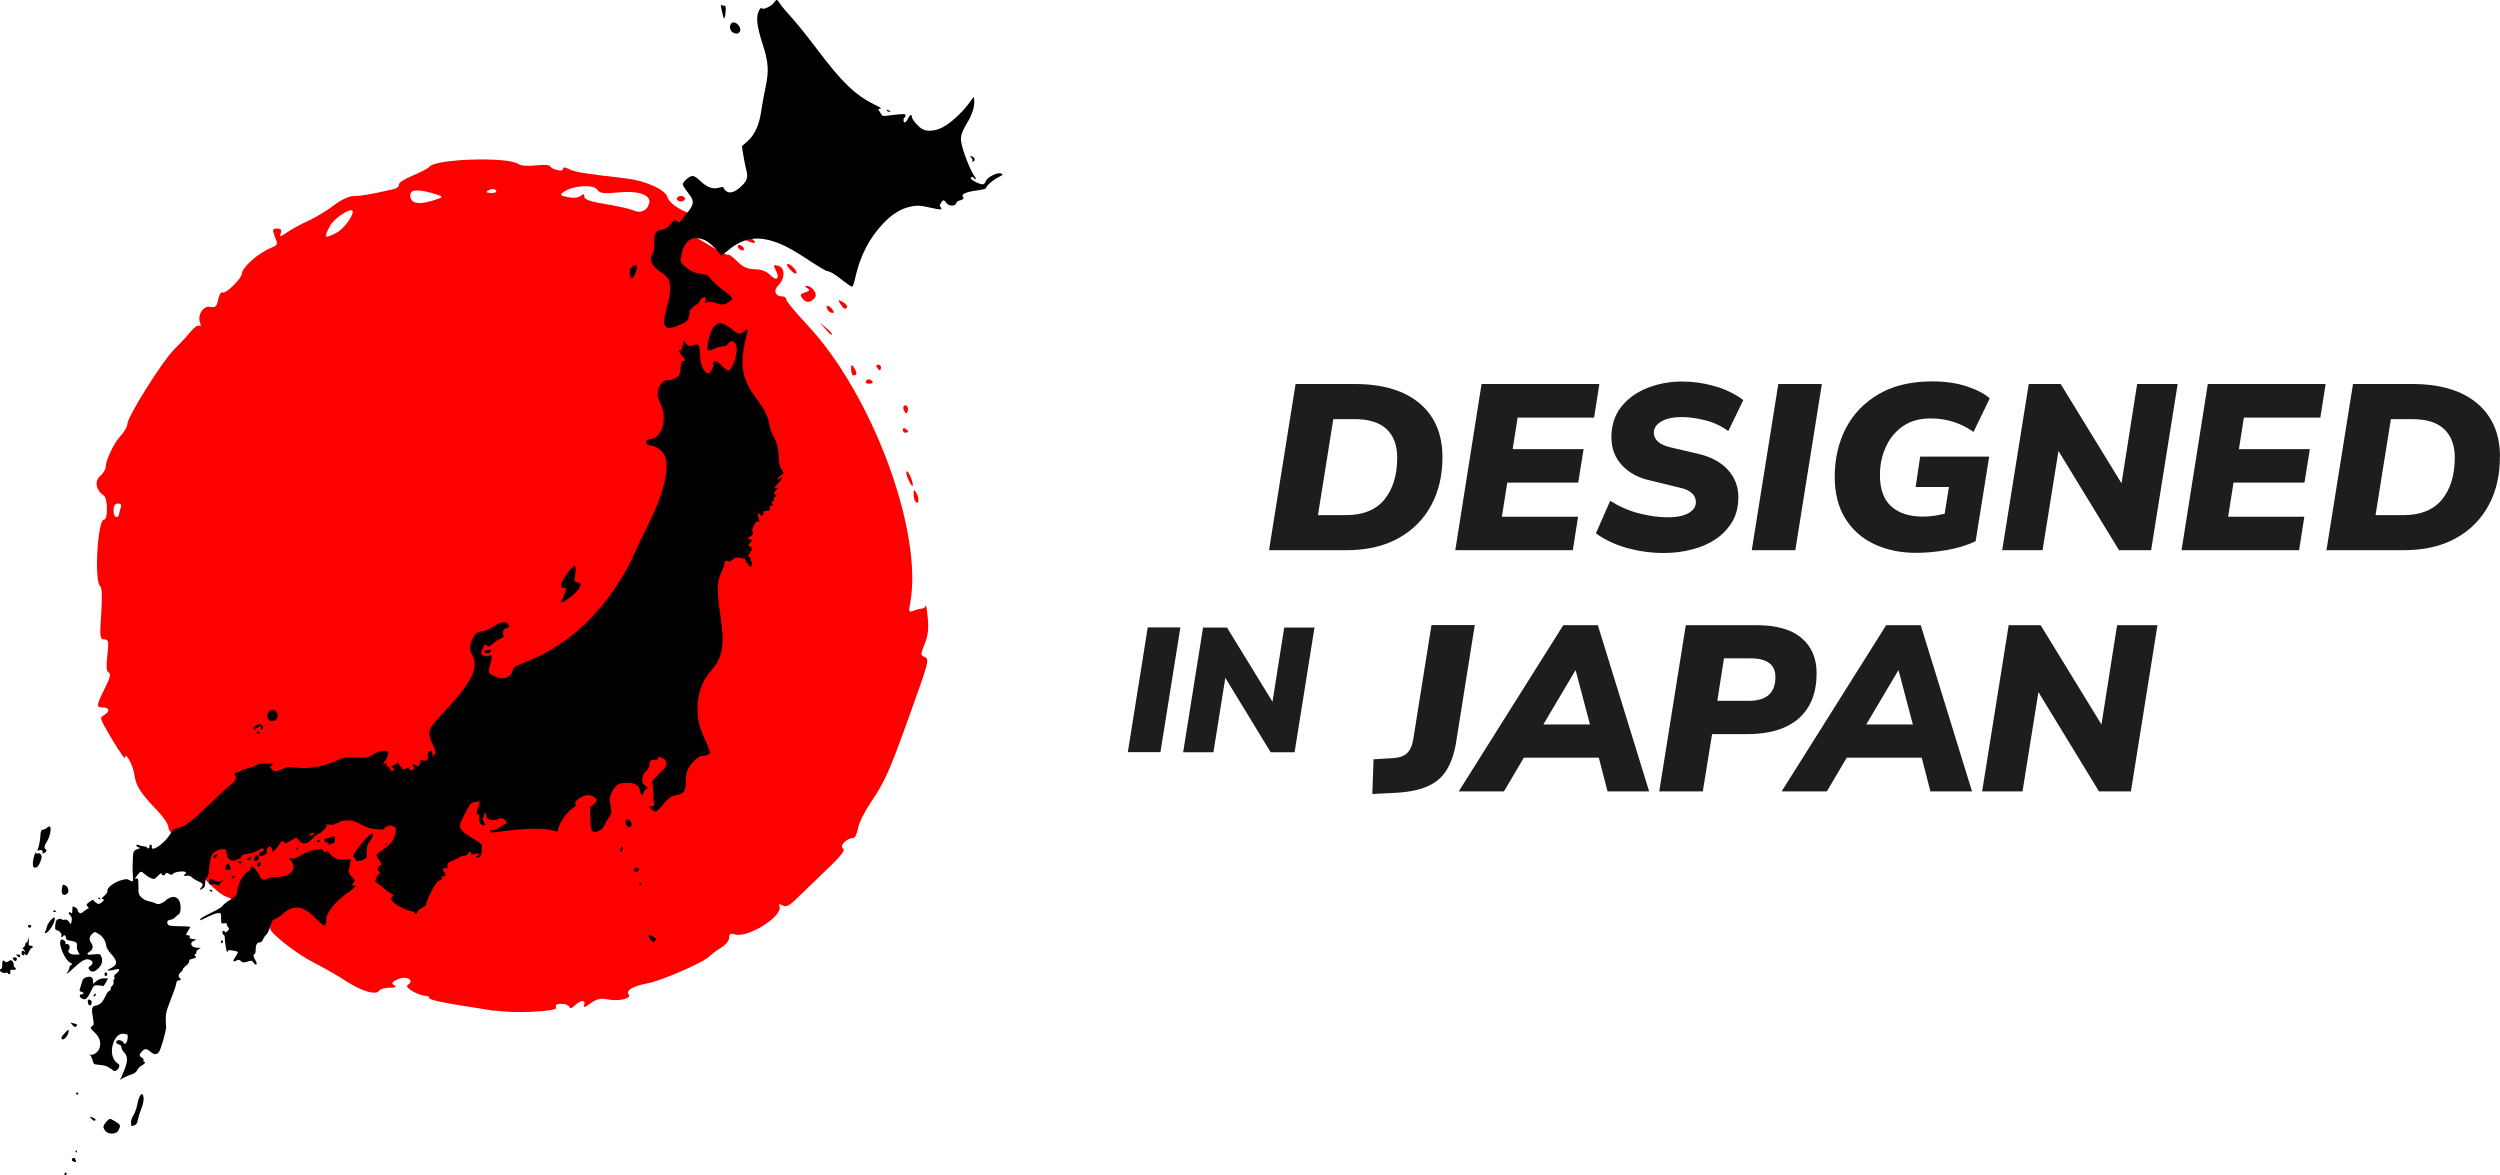
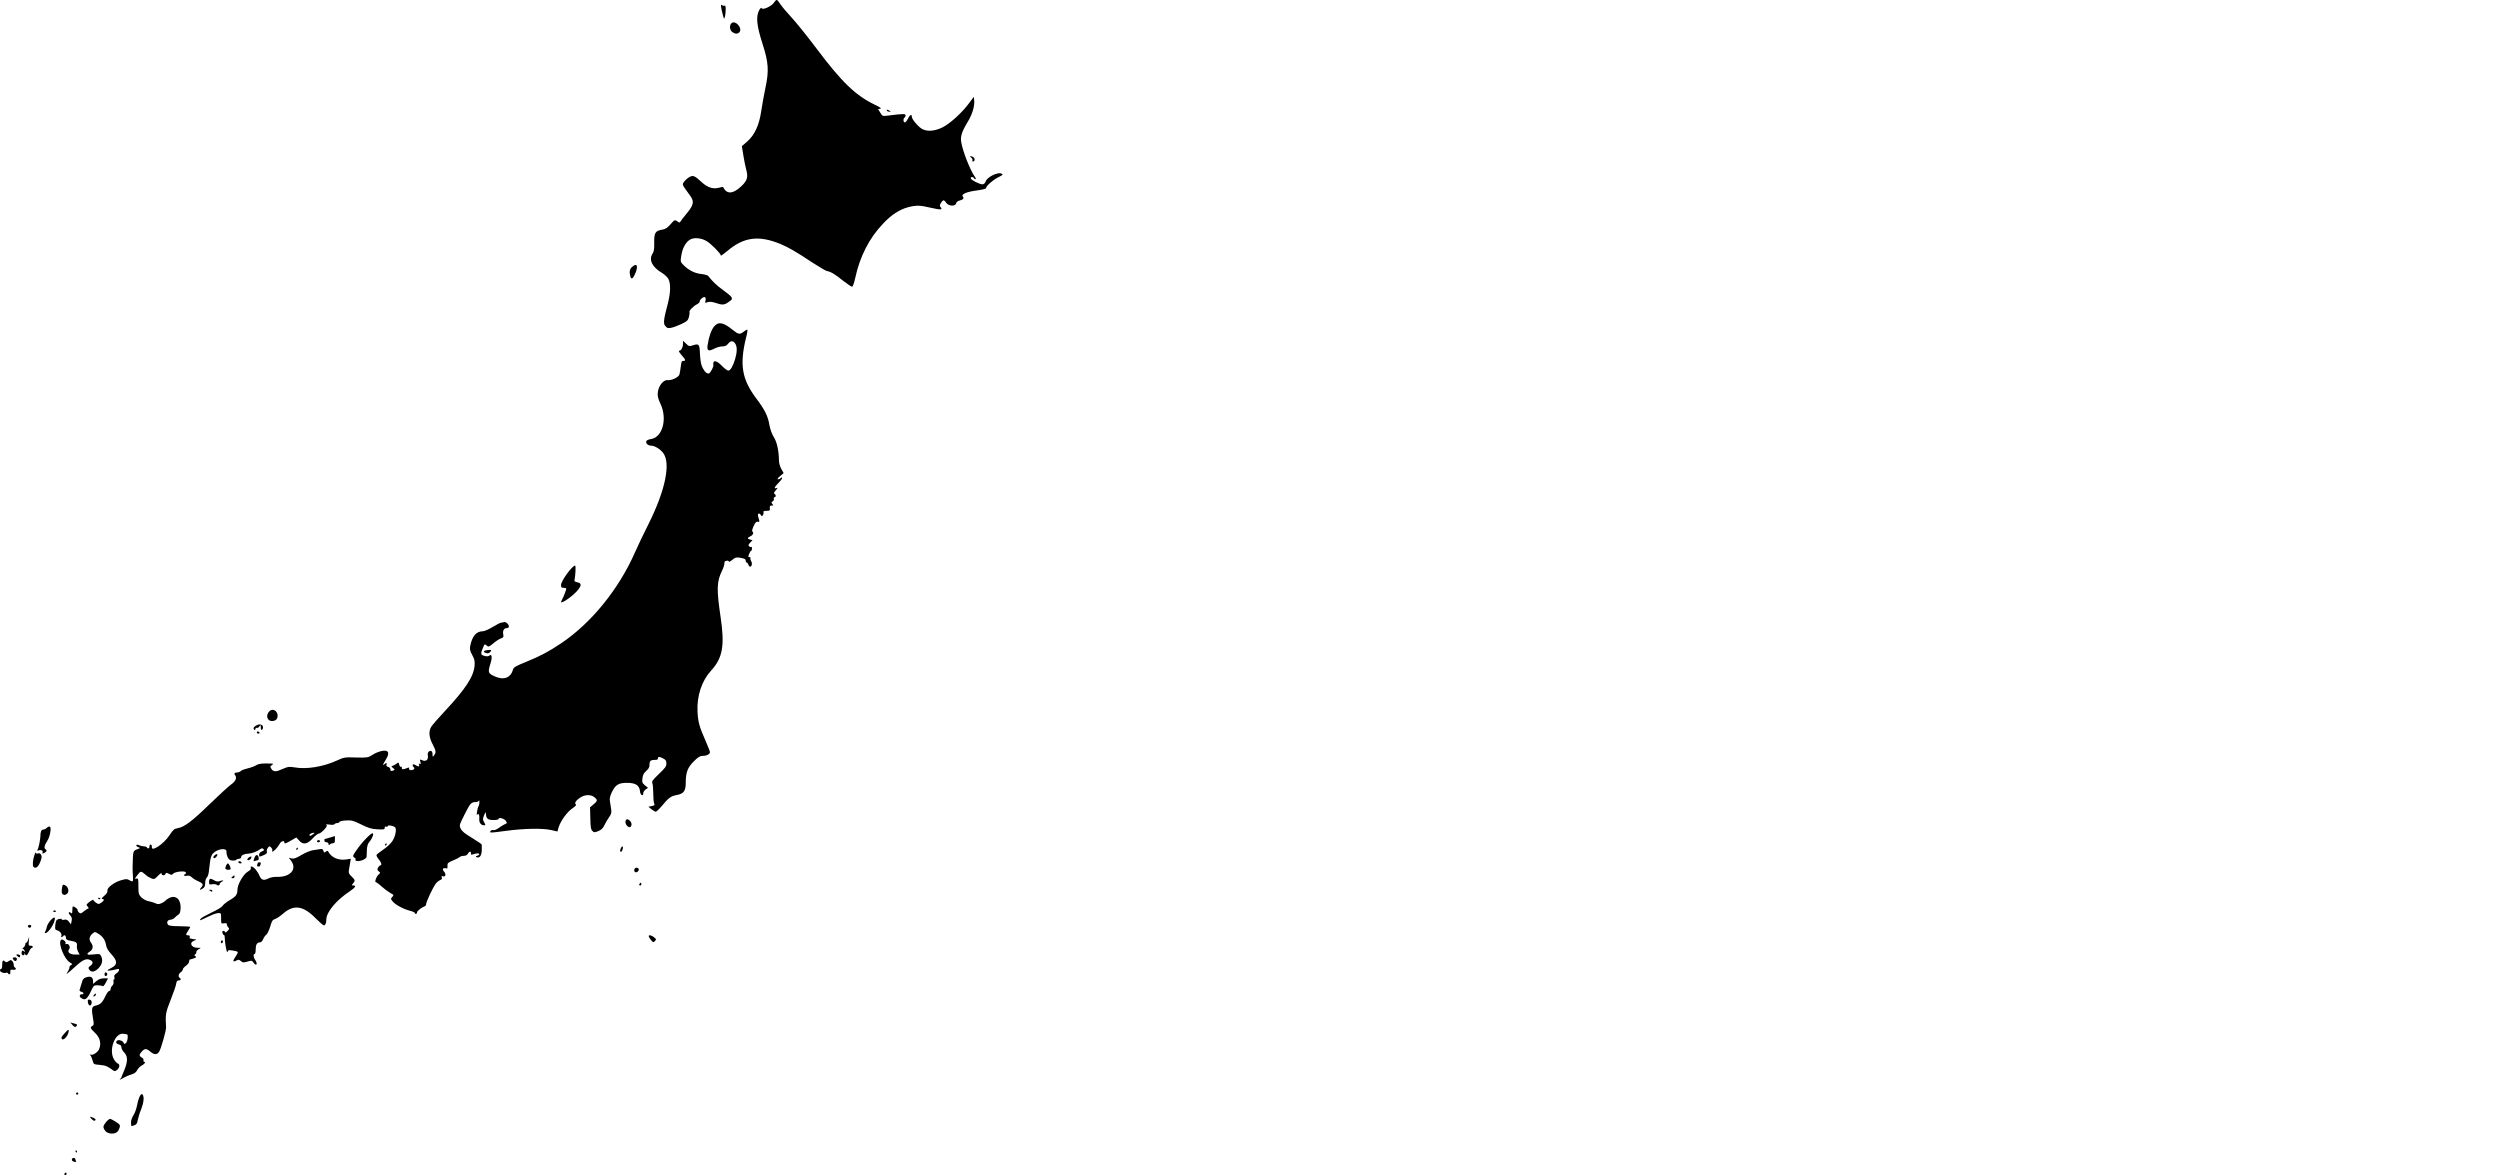
<svg xmlns="http://www.w3.org/2000/svg" id="Vrstva_1" data-name="Vrstva 1" viewBox="0 0 180.79 85">
  <defs>
    <style>
      .cls-1 {
        fill: #000;
      }

      .cls-1, .cls-2, .cls-3, .cls-4 {
        stroke-width: 0px;
      }

      .cls-2 {
        fill: none;
      }

      .cls-3 {
        fill: red;
      }

      .cls-4 {
        fill: #1d1d1b;
      }

      .cls-5 {
        clip-path: url(#clippath);
      }
    </style>
    <clipPath id="clippath">
      <rect class="cls-2" width="180.79" height="85" />
    </clipPath>
  </defs>
  <g class="cls-5">
-     <path class="cls-3" d="M35.77,73.1c-.16-.03-1.29-.21-2.51-.4-1.22-.19-2.21-.41-2.21-.51s-.09-.17-.2-.17c-.58,0-1.65-.62-1.37-.79.55-.34-.09-.7-.72-.41-.43.2-.48.28-.25.43.2.13.11.18-.34.18-.35,0-.69.1-.76.22-.21.34-1.27.03-2.37-.69-.55-.37-1.57-.95-2.26-1.3-1.34-.67-3.4-2.29-3.23-2.54.05-.08-.26-.25-.68-.38-.86-.26-1.97-1.1-1.97-1.5,0-.14-.22-.31-.49-.38-.64-.16-2.27-1.87-2.27-2.39,0-.23-.42-.8-.98-1.33-.54-.51-.98-1.09-.98-1.3s-.33-.72-.74-1.15c-1.33-1.4-1.6-1.82-1.73-2.71-.11-.73-.68-1.69-.68-1.16,0,.16-.91-1.27-1.55-2.44-.23-.43-.23-.52.05-.67.44-.25.4-.55-.08-.55-.51,0-.5-.11.13-1.38.37-.74.46-1.08.29-1.14-.17-.06-.2-.4-.11-1.24.12-1.03.09-1.16-.22-1.16s-.34-.16-.22-1.86c.08-1.11.05-1.9-.06-1.97-.46-.28-.21-4.83.26-4.83.3,0,.28-1.54-.01-1.74-.56-.37-.7-1.04-.28-1.4.22-.19.41-.49.41-.65,0-.51.59-1.74,1.09-2.28.26-.28.48-.66.48-.84,0-.53,2.52-4.54,3.4-5.42.46-.45,1-1.04,1.22-1.31.21-.27.47-.44.58-.38.11.07.13-.02.06-.21-.22-.56.23-1.26.74-1.16.37.07.47-.02.57-.54.07-.34.21-.57.32-.5.21.13,1.38-1.01,1.39-1.35.01-.45,1.14-1.47,2.11-1.88.51-.22.51-.21.25-.88-.17-.44-.14-.51.19-.51.28,0,.35.09.26.34-.11.29-.05.28.45-.06.32-.22,1.01-.6,1.54-.84.54-.25,1.37-.75,1.85-1.12.56-.43,1.1-.67,1.49-.68.54,0,1.13-.11,2.83-.49.24-.06.42-.21.39-.33-.03-.13.43-.43,1.01-.66.58-.24,1.11-.52,1.18-.62.39-.59,5.77-.76,6.48-.19.14.11.68.14,1.22.08.53-.06.99-.04,1.03.04.1.26.95.46.95.22,0-.15.12-.15.43.01.4.21,1.08.32,4.1.67,1.46.17,2.89.82,3.03,1.38.19.75,2.67,1.77,2.67,1.09,0-.41.51-.21,1.13.43.34.35,1.02.82,1.51,1.03,1.06.47,1.44,1.01.4.57-.9-.38-1.55-.37-1.4.01.07.17,0,.29-.15.29-.32,0-.75-.48-.58-.65.44-.44-1.32-1.19-2.32-.99-.75.15-.71.32.17.77.4.21,1.21.67,1.79,1.03.58.36,1.1.61,1.15.56.05-.05.35.17.66.48.41.41.76.57,1.27.57.46,0,.85.15,1.13.43.48.48.71.23.37-.4-.17-.33-.15-.37.19-.28.51.13.52.91.02,1.41-.39.39-.23.81.31.81.14,0,.26.1.26.22s.66.92,1.47,1.78c4.74,5.03,8.45,15.04,7.49,20.18-.12.62-.09.68.23.55.19-.08.47-.15.61-.16.14,0,.26-.1.28-.22.02-.12.09.27.15.87.08.78.02,1.31-.22,1.9-.3.73-.3.83-.03.94.39.15.36.27-1.07,4.24-1.45,4.04-1.78,4.78-2.8,6.29-.45.66-.87,1.51-.93,1.89-.06.37-.21.68-.34.68-.46,0-1.02.57-.74.75.19.12-.12.53-1.17,1.53-.78.75-1.75,1.68-2.15,2.07-.54.54-.79.67-1.04.53-.23-.13-.3-.11-.23.07.25.71-2.31,2.32-3.24,2.02-.3-.1-.4-.04-.4.24,0,.2-.24.51-.54.69-.3.18-.72.49-.93.69-.47.45-3.46,1.74-4.43,1.92-1.05.19-1.6.52-1.37.8.25.3-.73.53-1.59.35-.44-.09-.76,0-1.17.3-.4.3-.54.33-.46.12.15-.39-.27-.38-.67.03-.21.21-.35.24-.4.1-.04-.12-.3-.22-.57-.22-.36,0-.46.08-.38.29.11.28-3.28.42-4.4.19M8.61,37.21c0-.1.06-.32.12-.49.08-.21.01-.31-.2-.31s-.32.17-.32.49c0,.27.09.49.2.49s.19-.08.19-.18M24.36,16.82c.53-.27,1.32-1.4,1.12-1.59-.2-.19-1.36.6-1.62,1.11-.47.89-.4.95.5.48M46.86,14.9c.43-.7-.48-1.14-2.07-.99-1.16.11-1.4.08-1.61-.21-.28-.39-1.79-.28-2.42.18-.3.22-.26.26.31.38.38.08.76.04.92-.09.2-.17.27-.16.27.06,0,.2.46.36,1.53.53.84.14,1.7.33,1.92.42.54.24.9.15,1.16-.26M31.73,14.36c.33-.12.27-.18-.39-.37-1.17-.33-1.67-.29-1.67.14,0,.65.7.73,2.07.23M35.87,13.78c-.06-.1-.25-.14-.4-.08-.41.16-.36.26.12.26.22,0,.35-.09.29-.19M66.21,36.29c-.08-.08-.14-.33-.14-.55,0-.38.02-.38.21-.06.22.38.16.85-.07.61M65.7,34.71c-.13-.28-.19-.56-.14-.62.05-.05.19.14.31.44.27.71.13.85-.17.17M65.28,31.08c0-.11.09-.15.19-.09.11.07.2.16.2.21s-.09.09-.2.09-.19-.09-.19-.21M65.4,29.74c-.09-.14-.1-.3-.04-.37.18-.18.37.08.28.37-.07.2-.12.2-.24,0M62.63,27.55c.07-.11.21-.15.31-.09.27.17.22.29-.13.29-.17,0-.25-.09-.18-.2M61.55,26.71c0-.36.04-.39.19-.15.25.38.25.59,0,.59-.11,0-.19-.2-.19-.44M63.41,26.57c-.07-.11-.03-.2.09-.2s.21.09.21.2-.04.2-.09.2-.14-.09-.21-.2M59.66,23.76l-.38-.44.44.37c.42.35.53.51.38.51-.03,0-.24-.2-.44-.44M59.86,22.42c-.21-.34.03-.42.3-.09.16.19.17.3.04.3-.12,0-.27-.09-.34-.21M60.8,22.03c-.23-.38-.22-.39.15-.19.22.12.36.3.29.4q-.15.25-.44-.22M58.02,21.56c-.19-.22-.15-.3.2-.41.34-.11.37-.18.16-.31-.15-.09-.19-.17-.09-.17.46-.01.89.62.61.9-.35.35-.59.35-.88,0M57.12,19.48c-.19-.21-.27-.39-.15-.39.25,0,.74.56.61.69-.06.05-.26-.08-.45-.3M53.38,17.91c-.07-.11-.03-.2.07-.2s.25.09.32.2c.06.11.03.2-.08.2s-.25-.09-.32-.2M48.95,14.37c0-.11.13-.2.29-.2s.3.09.3.2-.14.2-.3.2-.29-.09-.29-.2" />
    <path class="cls-1" d="M4.66,84.92c0-.06.03-.12.08-.12s.08.03.08.07-.03.09-.08.12c-.04.03-.08,0-.08-.07M5.29,83.99c-.13-.05-.12-.25.02-.25.06,0,.12.01.12.03s.02.09.05.15c.05.12,0,.14-.18.07M5.46,83.27s0-.08.03-.08.08.04.08.08-.01.08-.03.08c-.02,0-.06-.03-.08-.08M7.65,81.82c-.09-.09-.17-.23-.17-.33,0-.16.35-.58.49-.58.03,0,.21.09.4.21.29.18.33.24.29.4-.03.1-.1.25-.17.32-.17.19-.63.18-.85-.02M9.47,81.18c0-.15.08-.38.18-.53.1-.15.22-.48.27-.75.11-.57.29-.9.4-.74.12.19.07.6-.12,1.08-.11.26-.21.61-.24.77-.03.22-.1.31-.23.36-.26.1-.25.1-.25-.19M6.61,80.91c-.16-.18-.12-.19.15-.07.11.05.17.12.15.15-.06.1-.15.08-.3-.09M5.5,79.08s.03-.08.08-.08.08.03.08.08-.03.08-.08.08-.08-.03-.08-.08M8.73,78.04c.02-.08.14-.37.25-.63.27-.64.27-1.03,0-1.3-.11-.11-.2-.28-.2-.37,0-.11-.06-.18-.19-.21-.21-.05-.26-.23-.07-.3.14-.05.39.06.43.2.03.08.06.08.16,0,.12-.1.18-.62.07-.63-.03,0-.14-.02-.24-.04-.62-.11-1.11,1.18-.69,1.86.08.14.21.27.27.29.16.06.14.28-.04.45-.11.1-.19.12-.26.07-.45-.33-.57-.38-.99-.42-.45-.04-.46-.04-.53-.31-.04-.15-.11-.32-.16-.38-.07-.08-.07-.1,0-.06.15.09.53-.15.63-.4.17-.4.06-.83-.3-1.17-.35-.33-.37-.4-.19-.5.11-.06.12-.13.05-.52-.13-.74-.1-.89.19-.95.33-.07.49-.22.7-.68.1-.21.22-.38.28-.38s.1-.06.1-.14.06-.19.12-.24c.07-.06.11-.17.09-.28-.02-.1,0-.18.04-.18s.05-.07.02-.15c-.03-.11,0-.18.15-.28.22-.15.27-.37.06-.31-.28.08-.71.14-.71.1,0-.03.14-.11.31-.2.43-.22.42-.49-.03-.98-.23-.25-.35-.45-.38-.66-.06-.36-.25-.64-.58-.83-.24-.14-.24-.14-.43.03-.21.2-.24.42-.07.64.17.22.14.48-.08.62-.32.21-.23.28.26.22.4-.05.46-.04.53.1.16.3.1.62-.18.9-.29.29-.53.32-.68.08-.07-.11-.05-.16.09-.25.22-.16.22-.32-.01-.43-.29-.13-.53-.02-1.11.51-.57.52-.7.61-.51.33.07-.09.12-.23.12-.3s.06-.15.13-.18c.11-.04.09-.07-.11-.19-.38-.23-.83-1.32-.65-1.59.06-.08.09-.08.23,0,.09.06.15.15.12.21-.03.07,0,.09.07.06.16-.06.31.23.19.37-.16.2.03.38.41.39h.35s-.12-.22-.12-.22c-.06-.13-.1-.31-.08-.41.04-.23-.05-.3-.46-.37-.25-.04-.33-.09-.33-.2,0-.17-.12-.26-.19-.15-.03.04-.08.08-.12.08s-.06-.03-.03-.07c.08-.12-.09-.36-.29-.41-.16-.04-.17-.08-.14-.4.04-.31.07-.37.25-.42.13-.03.21-.03.21.02,0,.04.08.06.19.03.14-.03.22,0,.33.14l.15.19.05-.24c.04-.18.01-.28-.1-.4-.17-.18-.12-.32.05-.18.08.07.1.03.1-.19,0-.15.02-.28.04-.28.12,0,.34.17.34.26,0,.06.05.14.11.19.09.08.16.06.35-.1.13-.11.27-.2.32-.2s.02-.06-.05-.14c-.12-.14-.11-.15.14-.35.15-.11.27-.17.27-.13s.09.13.19.2c.18.12.2.12.38,0,.21-.14.25-.27.07-.27-.07,0-.02-.09.15-.23.17-.15.25-.28.23-.37-.05-.2.46-.6.97-.75.38-.11.44-.11.63,0,.25.14.27.12.24-.33-.03-.43-.03-.76,0-1.33.02-.45.05-.5.4-.62.15-.05.15-.06-.02-.12-.1-.04-.15-.1-.13-.14.03-.05.09-.05.19,0,.08.04.23.08.33.08s.21.03.24.08c.08.13.19.08.19-.08,0-.09.04-.15.1-.12.05.02.08.09.07.16-.07.41.85-.19,1.27-.83.27-.41.35-.48.6-.52.47-.08,1.02-.48,2.3-1.73.67-.65,1.37-1.29,1.55-1.42.34-.24.45-.49.3-.68-.1-.12-.03-.2.17-.2.08,0,.19-.05.25-.11.06-.06.29-.14.51-.19s.49-.15.59-.22c.14-.09.35-.13.71-.13.28,0,.52.01.52.03,0,.02-.05.07-.12.11-.1.08-.1.1,0,.26.15.22.33.22.83-.01.36-.16.44-.17.82-.11.86.16,2.07-.03,3.08-.49.52-.24.58-.25,1.4-.22.81.02.87,0,1.14-.17.34-.23.82-.37,1.03-.31.2.06.19.28-.04.65-.2.32-.25.47-.1.32.13-.13.22-.11.16.03-.03.08,0,.13.12.16.09.02.16.1.16.18,0,.1.04.13.15.1.19-.05.19-.09.02-.22-.13-.09-.12-.1.02-.15.08-.03.21-.1.28-.16.11-.09.13-.08.17.09.03.11.08.18.12.15.04-.03.07.01.07.08,0,.13.09.13.41,0,.09-.04.13-.03.11.04-.03.12.17.17.32.08.09-.06.09-.09,0-.19-.14-.16-.03-.25.15-.13.21.13.31.12.25-.03-.03-.09-.02-.11.05-.06.08.05.09.02.05-.14-.05-.19-.04-.2.14-.12.26.12.45-.04.4-.33-.03-.13,0-.24.07-.3.15-.12.27-.03.27.21,0,.2,0,.2.11.06.16-.21.14-.33-.11-.81-.26-.49-.3-.93-.09-1.26.08-.13.5-.61.93-1.07,1.55-1.66,2.13-2.54,2.2-3.35.02-.31,0-.46-.17-.76-.16-.29-.19-.44-.15-.64.14-.72.44-1.08.92-1.08.11,0,.43-.14.71-.31.28-.17.55-.31.6-.31s.14-.02.21-.04c.13-.05.36.15.36.32,0,.06-.06.11-.14.11-.21,0-.32.18-.27.44.04.2.02.24-.17.31-.12.04-.37.2-.55.36-.32.26-.34.27-.48.15-.13-.12-.15-.11-.25.13-.2.47-.19.55.09.62.17.05.29.04.36-.02.18-.15.22.13.08.57-.2.65-.18.71.3.93.65.3,1.16.11,1.32-.47.05-.18.17-.26.94-.57,1.02-.41,1.67-.76,2.55-1.35,2.19-1.47,4.18-3.93,5.35-6.6.19-.43.63-1.36.98-2.05,1.2-2.4,1.61-4.37,1.05-5.11-.21-.28-.62-.53-.86-.53s-.42-.17-.36-.33c.02-.06.18-.13.34-.15.83-.13,1.19-1.45.69-2.53-.19-.41-.23-.58-.2-.85.05-.47.41-.92.71-.88.29.03.78-.2.85-.4.03-.09.07-.35.1-.58.04-.34.07-.42.18-.41.18.01.17-.09-.02-.3q-.39-.44-.27-.44c.14,0,.27-.24.27-.51v-.21l.22.21c.21.2.24.21.5.12.44-.14.48-.09.51.66.03.49.08.76.2.99.16.31.35.45.48.37.08-.05.3-.46.29-.55-.07-.43.19-.42.62.02.18.19.39.34.46.34.15,0,.33-.31.49-.83.15-.52.16-.92,0-1.13-.15-.22-.32-.22-.51.02-.11.14-.22.19-.42.19-.15,0-.4.07-.57.16-.43.22-.55.16-.49-.25.09-.61.27-1.11.47-1.35.31-.37.66-.31,1.34.24.43.35.51.36.82.12.1-.08.21-.14.24-.14s0,.27-.09.59c-.48,1.98-.3,3.01.76,4.42.6.8.82,1.24.93,1.89.06.32.18.66.32.88.23.36.36.99.37,1.67,0,.2.07.45.17.63l.17.3-.26.22c-.17.14-.22.23-.15.23.07,0,.16-.04.21-.09.07-.07.09-.07.09,0,0,.05-.12.21-.27.36-.29.29-.35.44-.13.36.1-.04.08,0-.06.17-.13.15-.16.22-.1.25.12.04.13.25,0,.25-.05,0-.06.05-.04.11.02.06-.01.14-.08.18-.11.06-.11.09-.03.19.09.1.08.12-.05.12-.12,0-.15.05-.13.19.02.17,0,.19-.24.19-.17,0-.25.03-.22.1.02.05,0,.15-.04.21-.07.1-.09.1-.16-.02-.1-.17-.24-.09-.19.1.02.08.06.21.08.29.03.11,0,.14-.1.11-.1-.03-.18.05-.3.31-.09.19-.13.37-.1.39.13.08.06.26-.13.35-.24.11-.24.18-.02.24l.17.04-.17.18c-.14.15-.15.2-.07.27.06.05.13.06.15.04.03-.03.05.02.05.11s-.03.17-.06.17-.1.1-.15.23c-.07.19-.07.23.03.23.06,0,.09.03.07.07-.02.04,0,.14.05.22.1.15.05.4-.08.4-.04,0-.1-.07-.12-.15-.03-.08-.08-.15-.12-.15s-.07-.05-.07-.11c0-.14-.07-.18-.43-.24-.26-.04-.34-.02-.55.16-.13.11-.24.17-.24.12s-.08-.08-.17-.06c-.12.02-.17.07-.15.18,0,.08-.07.33-.17.53-.39.79-.41,1.34-.11,3.36.31,2.07.15,2.97-.7,3.89-.66.72-1.02,1.81-.97,2.94.04.77.13,1.1.6,2.16.16.37.3.72.3.78,0,.15-.24.27-.53.27-.19,0-.33.09-.64.4-.45.45-.58.8-.58,1.56,0,.57-.15.78-.64.87-.43.08-.59.19-1.07.77-.2.24-.41.44-.46.44-.05,0-.19-.08-.31-.18l-.22-.18.24-.05c.2-.04.23-.07.18-.18-.04-.07-.07-.41-.07-.75,0-.34-.03-.67-.07-.74-.05-.11.05-.24.48-.65.45-.43.54-.55.54-.76,0-.19-.05-.27-.23-.36-.28-.15-.38-.15-.38,0,0,.07-.08.11-.22.1-.31,0-.39.07-.39.35,0,.18-.06.29-.23.44-.17.15-.25.28-.28.53-.04.3-.02.35.18.52l.22.18-.17.12c-.09.07-.17.18-.17.26,0,.28-.22.15-.24-.14-.04-.42-.32-.6-.94-.6s-.84.15-1.1.69c-.13.28-.17.45-.13.66.02.16.06.42.09.58.03.23,0,.34-.15.55-.11.15-.26.41-.34.58-.11.23-.22.34-.44.43-.27.11-.31.11-.43-.01-.11-.1-.14-.28-.15-.92l-.02-.79.25-.21c.29-.24.3-.32.1-.49-.24-.22-.64-.24-.98-.05-.35.2-.54.45-.4.54.06.04-.02.13-.24.28-.38.25-.86.92-1,1.37l-.09.31-.43-.1c-.62-.15-1.99-.12-3.26.05-.61.09-1.13.14-1.15.12-.08-.08.07-.21.2-.17.08.02.24-.04.4-.16.15-.11.35-.23.44-.27.17-.07.17-.08.07-.24-.12-.17-.52-.28-.52-.14,0,.05-.16.08-.38.08-.41,0-.53-.11-.54-.47,0-.14-.03-.11-.13.12-.11.27-.11.31,0,.51.12.21.12.22-.02.22-.21,0-.36-.21-.33-.47.03-.27-.06-.44-.15-.29-.08.13,0-.46.1-.63.04-.07.06-.21.06-.31,0-.1-.02-.13-.04-.08-.02.05-.12.1-.22.1-.33,0-.41.09-.81.89-.39.78-.4.8-.28,1.04.08.18.31.36.81.66.38.23.7.45.71.49,0,.05,0,.24,0,.43-.02.37-.16.56-.37.48-.1-.04-.08-.06.05-.11.27-.1.12-.22-.17-.14-.31.09-.29.09-.29-.04,0-.16-.13-.14-.23.04-.05.1-.16.15-.29.15-.12,0-.25.04-.3.09s-.27.16-.49.25c-.36.15-.4.19-.39.38.01.18,0,.21-.13.18-.21-.05-.27.08-.11.25.16.18.1.4-.09.33-.1-.04-.12-.02-.08.08.04.09,0,.15-.13.2-.1.04-.25.17-.33.28-.2.29-.65,1.25-.67,1.43,0,.08-.05.16-.09.17-.22.08-.57.34-.57.44,0,.06-.03.12-.08.12s-.08-.03-.08-.07-.16-.11-.36-.16c-.47-.12-1.06-.44-1.25-.68-.14-.17-.14-.2-.02-.32.12-.13.11-.15-.12-.27-.14-.08-.42-.28-.62-.46-.2-.18-.4-.33-.44-.33-.12,0,.02-.41.18-.55.15-.13.15-.14.02-.24-.11-.09-.12-.14-.05-.27.05-.09.12-.16.16-.16.14,0,.08-.22-.12-.45-.11-.13-.17-.27-.15-.31s.25-.22.5-.39c.25-.17.54-.44.64-.6.21-.3.32-.83.22-.98-.09-.13-.55-.22-.55-.11,0,.05-.05.06-.11.04-.07-.03-.11,0-.11.09,0,.11-.07.13-.53.1-.43-.02-.65-.09-1.17-.35-.57-.28-.68-.31-1.09-.29-.25.01-.47.06-.48.11-.01.04-.09.08-.17.08s-.16.04-.19.08c-.03.05-.17.06-.37.03-.19-.03-.28-.02-.22.02.07.05.04.14-.16.35-.14.15-.31.28-.38.28s-.27.15-.44.34c-.4.44-.71.49-.99.16l-.2-.22-.43.25c-.35.2-.43.22-.43.12,0-.18-.25-.11-.35.1-.11.22-.42.55-.51.55-.04,0-.05-.03-.02-.08.03-.04-.01-.13-.08-.21-.12-.12-.13-.12-.24.02-.06.08-.09.21-.07.28.03.1-.04.17-.23.25-.34.14-.33.14-.33-.04,0-.1.08-.18.2-.23.16-.06.18-.1.11-.17-.07-.07-.12-.07-.22,0-.24.18-.61.32-.87.33-.33.02-.52.12-.52.26,0,.06-.07.11-.15.11s-.17.03-.19.07c-.02.04-.15.07-.28.06-.18,0-.26-.06-.35-.23-.06-.12-.1-.3-.09-.39.05-.33-.66-.24-.99.12-.09.1-.17.33-.2.59-.03.23-.07.56-.09.74-.02.18-.09.36-.15.41-.06.05-.11.22-.11.38,0,.22-.04.32-.19.41-.22.14-.25.08-.07-.12.15-.17.09-.27-.26-.42-.15-.06-.36-.19-.45-.28-.12-.11-.22-.14-.36-.11-.19.05-.28-.06-.11-.12.05-.02.06-.07.03-.13-.08-.13-.8-.04-.92.11-.07.09-.11.1-.29,0-.17-.09-.21-.09-.25,0-.06.15-.28.14-.28-.01,0-.08-.09-.03-.26.15-.24.25-.28.27-.48.19-.12-.05-.29-.14-.37-.22-.4-.34-.39-.34-.64-.02-.2.26-.22.29-.08.26.14-.04.15,0,.15.55s.02.6.22.81c.13.12.34.24.52.27.16.03.38.1.49.15.16.08.24.08.43,0,.13-.06.26-.14.29-.18.03-.05.15-.14.28-.2.48-.25.87.12.82.78-.02.25-.06.37-.17.43-.08.05-.19.14-.25.21-.05.07-.19.14-.31.15-.22.02-.3.18-.18.36.05.07.28.11.84.11.42,0,.77.03.77.05,0,.02-.07.14-.15.27-.19.29-.19.34,0,.34.1,0,.14.04.11.11-.02.06,0,.12.04.12.05,0,.12.02.16.03s.14.03.21.03c.09.01.07.04-.08.09-.4.15-.22.52.24.52.27,0,.27,0,.08.1-.1.06-.18.15-.17.2.01.06-.02.13-.08.17-.08.05-.08.08.01.14.09.06.07.09-.1.15-.12.05-.24.08-.28.08s-.07.07-.07.15-.1.22-.23.31c-.13.09-.23.21-.23.27s-.07.15-.15.2c-.16.1-.2.32-.08.4.13.08.09.19-.07.19-.1,0-.16.07-.18.25-.02.14-.2.66-.4,1.16-.36.91-.39,1.05-.33,1.98.01.24-.36,1.54-.5,1.76-.16.24-.35.24-.64,0-.28-.24-.4-.24-.61-.01-.21.22-.21.33,0,.44.09.05.14.13.12.19-.02.06,0,.11.03.11.15,0,.07.15-.15.27-.13.06-.28.22-.34.34-.08.16-.21.25-.42.31-.17.05-.43.16-.58.25-.27.16-.28.16-.23.01h0ZM22.65,60.33c.08-.06.11-.11.06-.11-.15,0-.33.09-.33.16,0,.1.09.08.26-.05M4.48,75.13c-.08-.08-.05-.14.22-.44.2-.22.27-.26.27-.16,0,.31-.35.75-.49.61M5.23,74.1l-.15-.16.23.06c.28.07.3.09.23.19-.08.12-.15.1-.32-.08M6.37,72.55c-.06-.23-.01-.31.16-.24.07.03.11.11.1.21-.03.24-.2.26-.26.03M5.86,72.17c-.15-.12-.11-.27.07-.27.17,0,.13-.13-.05-.18-.12-.03-.15-.08-.11-.18.03-.08.09-.28.14-.46.07-.27.13-.34.34-.41.31-.1.48,0,.48.29v.19l.24-.2c.17-.14.32-.2.54-.2h.3l-.16.31c-.1.19-.19.29-.24.25-.05-.03-.21-.06-.36-.06-.25,0-.28.02-.45.38-.29.63-.45.75-.73.54M6.8,71.94c.05-.06.11-.1.13-.08.05.05-.05.2-.15.2-.05,0-.04-.04.02-.12M7.56,70.45c0-.1.04-.15.1-.13.05.02.1.08.1.13s-.04.12-.1.13c-.06.02-.1-.03-.1-.13M.57,70.37s-.08-.06-.12-.03c-.12.08-.45-.04-.45-.16,0-.06.03-.11.08-.11s.08-.14.08-.31c0-.31.06-.37.21-.22.06.06.13.05.25-.03.14-.1.19-.1.27-.01.06.06.1.17.1.26s.03.17.08.2c.15.09.07.2-.13.17-.18-.02-.21,0-.19.15.02.18-.09.24-.18.1M18.32,69.6c-.1-.15-.13-.15-.43-.06-.28.08-.34.08-.47-.04-.12-.1-.18-.12-.3-.05-.31.16-.32.07-.05-.33.2-.3.2-.31-.29-.39-.18-.03-.29-.02-.29.03,0,.04-.03.08-.06.08-.06,0-.18-.77-.18-1.09,0-.07-.03-.13-.06-.13s-.08-.07-.1-.15c-.03-.1,0-.15.07-.15.06,0,.11.04.11.09s.08.02.17-.07c.15-.15.16-.18.05-.3-.06-.07-.1-.17-.09-.22.02-.05-.05-.07-.19-.05-.21.03-.22.02-.22-.26,0-.16,0-.34-.01-.39-.02-.17-.38-.1-.93.17-.6.3-.67.32-.53.14.06-.07.42-.27.8-.45.39-.18.74-.39.78-.48.05-.08.27-.26.5-.4.46-.26.57-.41.57-.76,0-.37.42-1.11.74-1.3.18-.1.26-.2.23-.27-.08-.19.16-.12.35.11.1.12.23.33.28.46.12.3.31.36.63.19.15-.08.39-.12.6-.12.98.04,1.5-.53,1.06-1.15l-.17-.23.2.05c.16.04.32-.02.71-.25.31-.18.64-.32.86-.35.2-.03.43-.06.52-.08.12-.02.17.01.21.13.04.14.06.15.17.06.11-.09.14-.08.2.03.23.41.74.62,1.29.53l.32-.05-.05.3c-.02.16-.07.4-.09.53-.03.19,0,.27.19.45.27.25.28.32.11.51-.11.13-.11.14,0,.14.26,0,.18.15-.23.42-.98.65-1.69,1.5-1.7,2.03,0,.27-.07.44-.18.44-.05,0-.31-.23-.58-.5-.92-.94-1.6-1.03-2.39-.33-.2.17-.45.34-.56.37-.17.05-.23.13-.35.55-.08.27-.21.53-.28.58-.07.05-.18.2-.23.33-.05.13-.15.23-.23.23-.21,0-.31.16-.31.51,0,.18-.03.33-.08.33-.11,0-.09.25.04.42.12.17.15.35.05.35-.04,0-.12-.07-.17-.16M1.01,69.44c-.13-.13-.11-.21.06-.21.08,0,.15.05.15.11,0,.15-.11.21-.22.1M1.23,69.12c-.08-.09-.06-.11.07-.1.09,0,.16.06.16.11,0,.13-.11.13-.22-.01M1.57,69.01s-.02-.12,0-.19c.04-.1.07-.1.15-.03.09.07.1.06.06-.04-.03-.07-.09-.13-.13-.13-.05,0-.03-.05.05-.1.07-.06.13-.16.13-.23s.03-.12.07-.12.11-.11.15-.25c.07-.22.07-.21.04.11-.04.33-.03.36.12.36.09,0,.16.03.16.08s-.04.08-.08.08-.13.12-.19.27c-.12.27-.22.34-.29.17-.03-.08-.04-.08-.04,0,0,.11-.13.13-.19.03M15.97,68.13c0-.07.03-.12.08-.12s.08.03.08.07-.03.09-.08.12c-.04.03-.08,0-.08-.07M47.07,67.97c-.09-.11-.16-.24-.16-.27,0-.11.2-.07.39.08.17.14.17.16.06.27-.11.12-.14.11-.29-.08M3.26,67.38c.04-.05.1-.21.13-.36.06-.31.58-.86.58-.6,0,.34-.47,1.06-.69,1.06-.06,0-.06-.03-.01-.09M2.03,67.02c-.06-.09.09-.18.19-.12.08.05.03.19-.08.19-.04,0-.09-.03-.11-.07M3.86,65.87s.08-.06.12-.03c.11.06.09.11-.05.11-.07,0-.1-.04-.07-.08M7.1,64.95s.03-.06.08-.03c.04.02.08.06.08.08,0,.02-.03.03-.08.03s-.08-.04-.08-.08M4.53,64.66c-.06-.04-.08-.16-.06-.35.05-.36.07-.38.26-.28.22.12.29.47.12.6-.16.11-.19.12-.32.03M15.2,64.42c-.1-.06-.09-.07.02-.08.07,0,.13.03.13.08,0,.09,0,.09-.15,0M15.66,63.97s-.12-.05-.27-.03c-.25.04-.27.03-.27-.15,0-.27.08-.3.35-.14.15.09.28.12.38.08.23-.09.41-.07.21.02-.1.05-.17.13-.17.18s-.05.1-.11.1-.12-.03-.12-.07M46.22,63.97s.04-.09.08-.12c.04-.03.08,0,.08.07s-.04.12-.08.12-.08-.03-.08-.07M16.73,63.48s.05-.07.12-.12c.09-.08.11-.07.11.03,0,.07-.05.12-.11.12s-.12-.01-.12-.03M45.87,63c-.02-.06,0-.15.04-.2.11-.11.33-.02.28.12-.06.17-.26.22-.31.08M16.31,62.82c-.05-.08.09-.38.17-.38.08,0,.24.36.19.42-.07.07-.31.05-.36-.03M2.42,62.69c-.08-.08-.05-.49.06-.83.06-.17.1-.26.11-.2,0,.06.06.08.13.06.2-.08.34.13.27.38-.16.55-.38.77-.57.59M18.6,62.54c.03-.07.05-.13.05-.15,0-.02.06-.03.12-.03.08,0,.11.04.08.12-.03.07-.05.13-.05.15s-.06.03-.12.03c-.08,0-.11-.04-.08-.12M17.23,62.36s0-.08.07-.08.13.03.16.08c.03.04,0,.08-.07.08s-.13-.04-.16-.08M18.37,62.12c.07-.24.16-.33.26-.26.1.06.11.35.01.35-.04,0-.13.02-.2.05-.11.04-.12.02-.07-.13M25.71,62.21s-.02-.08.01-.08,0-.05-.09-.11c-.14-.1-.14-.12.13-.51.37-.56,1.1-1.32,1.2-1.25.09.06-.07.43-.29.68-.08.09-.13.3-.14.53,0,.22-.02.43-.02.49-.02.21-.7.42-.81.25M17.88,62.14s.07-.12.16-.16c.14-.07.16-.07.13.05-.03.15-.29.25-.29.11M15.43,61.99c0-.1.23-.27.28-.21.06.06-.12.28-.21.28-.04,0-.07-.03-.07-.07M3.08,61.65c.05-.14-.12-.22-.3-.15-.09.04-.11.02-.06-.06.07-.11.19-.7.2-.95,0-.34.07-.5.21-.5.08,0,.18-.05.24-.11.05-.06.15-.11.21-.11.17,0,.05.74-.18,1.07-.19.29-.23.49-.11.57.12.08.09.18-.09.27-.14.07-.16.07-.12-.03M44.85,61.5c0-.13.13-.33.18-.28.06.06-.04.38-.12.38-.04,0-.07-.04-.07-.1M21.43,61.37s.06-.08.08-.08c.02,0,.03.03.03.08s-.04.08-.08.08-.06-.03-.03-.08M23.76,61.04c0-.08-.06-.13-.15-.13-.09,0-.15-.05-.15-.12s0-.11.02-.11c.01,0,.18-.05.38-.11l.36-.11v.26c0,.2-.03.26-.14.26-.08,0-.18.04-.23.09-.07.07-.09.06-.09-.04M27.85,61.06s.06-.08.08-.08c.02,0,.03.03.03.08s-.04.08-.08.08-.06-.03-.03-.08M22.92,60.83s.05-.08.11-.08.11.03.11.08-.05.08-.11.08-.11-.03-.11-.08M45.35,59.72c-.14-.14-.16-.38-.04-.46.12-.08.39.2.36.38-.03.2-.17.24-.32.08M18.57,52.97s.03-.08.07-.08.09.03.12.08,0,.08-.07.08-.12-.03-.12-.08M18.39,52.77c-.1-.1-.06-.18.13-.3.23-.15.5-.08.5.12,0,.08-.03.16-.08.19-.04.03-.08-.04-.08-.17,0-.2-.01-.21-.11-.07-.06.08-.14.12-.18.1-.04-.03-.09,0-.1.08-.01.07-.05.1-.08.06M19.42,52.04c-.28-.28.09-.86.44-.67.2.1.28.4.16.61-.1.18-.45.22-.6.07M35.09,47.2c-.18-.07-.1-.16.17-.19.28-.03.32,0,.18.15-.1.1-.19.11-.35.04M40.57,43.54s.04-.12.09-.21c.1-.18.29-.67.29-.76,0-.03-.08-.06-.19-.06-.15,0-.19-.04-.19-.2,0-.3.81-1.41,1.02-1.41.06,0,.03.7-.05,1.09,0,.05.09.1.21.12.33.06.32.25-.04.65-.39.43-1.15.93-1.15.77M48.1,23.57c-.14-.21-.11-.46.19-1.6.21-.79.22-1.46.05-1.79-.07-.13-.28-.33-.46-.44-.72-.42-.98-.95-.69-1.4.1-.15.13-.34.12-.8-.01-.7.08-.85.57-.93.24-.04.38-.13.61-.39.29-.33.3-.34.48-.22.17.12.18.12.26-.01.05-.08.21-.29.37-.48.56-.66.62-.92.33-1.33-.63-.87-.61-.81-.47-1.02.07-.11.24-.26.37-.34.28-.17.39-.13.91.35.42.39.82.52,1.24.41.16-.04.3-.07.31-.06.26.56.74.52,1.36-.09.41-.4.46-.65.3-1.22-.04-.15-.13-.57-.19-.95l-.11-.69.38-.33c.55-.48.88-1.2,1.03-2.27.07-.46.2-1.18.29-1.6.27-1.26.23-1.85-.21-3.21-.42-1.31-.48-1.95-.25-2.4.1-.18.16-.23.2-.16.09.14.72-.16.88-.41.07-.11.16-.2.2-.2s.16.15.27.32.47.6.79.94c.32.34,1.15,1.37,1.84,2.29,1.82,2.42,2.81,3.37,4.21,4.04.38.18.49.27.38.28l-.16.03.16.26c.15.25.16.26.55.21,1.11-.14,1.28-.14,1.28-.02,0,.06-.03.14-.08.17-.11.07-.09.34.02.34.06,0,.16-.12.23-.27.14-.29.28-.35.28-.13,0,.18.49.75.77.89.37.19.9.14,1.45-.13.56-.28,1.42-1.07,1.92-1.75l.34-.46.03.25c.04.43-.13,1.01-.49,1.6-.4.66-.52,1.03-.45,1.42.11.67.64,2.01.96,2.47.09.12.12.22.08.22s-.1-.03-.12-.08c-.07-.12-.27-.09-.22.03.05.13.63.42.84.42.1,0,.18-.08.24-.23.11-.3.86-.67,1.12-.55.15.07.14.09-.22.27-.4.2-.88.63-.88.78,0,.05-.27.12-.65.17-.78.1-1.17.28-1.03.45.11.13.02.22-.29.3-.09.02-.18.11-.2.19-.06.23-.55.2-.71-.04-.16-.24-.23-.24-.38,0-.1.16-.11.21-.03.31.17.2.02.21-.68.05-.82-.19-1.05-.2-1.65-.05-.62.16-1.21.54-1.8,1.16-1.03,1.07-1.71,2.4-2.05,3.99-.07.31-.16.58-.21.6s-.34-.18-.65-.42c-.58-.47-.91-.67-1.18-.71-.08-.01-.55-.29-1.03-.6-1.25-.83-1.75-1.11-2.34-1.36-1.56-.64-2.64-.5-3.82.5-.27.22-.48.38-.48.34,0-.14-.71-.86-1.04-1.05-.37-.22-.88-.27-1.16-.12-.32.17-.56.59-.65,1.11-.08.48-.08.51.1.7.37.39.83.64,1.31.69.25.03.49.09.52.14.35.44.6.68,1.1,1.04.64.47.72.58.53.74-.4.31-.54.35-.94.22-.43-.14-.59-.16-.79-.08-.12.05-.13.03-.09-.13.03-.11.01-.22-.04-.25-.1-.06-.38.17-.38.31,0,.06-.09.15-.21.21-.27.14-.58.47-.53.56.02.04,0,.2-.04.36-.07.25-.14.31-.56.51-.27.12-.6.25-.75.27-.23.04-.29.01-.39-.14M45.58,19.98c-.08-.31-.05-.51.12-.67.37-.34.48-.07.22.51-.16.36-.27.41-.34.15M70.33,11.59s0-.13-.09-.19c-.12-.09-.12-.1-.02-.1.07,0,.16.05.21.11.1.12.05.27-.08.27-.04,0-.05-.04-.02-.09M64.14,8.01c-.06-.1.04-.1.19,0,.1.06.1.07-.01.07-.07,0-.15-.03-.18-.07M52.96,2.32c-.2-.14-.23-.5-.05-.65.28-.23.8.37.57.65-.13.15-.31.15-.52,0M52.28,1.11c-.15-.58-.18-.84-.09-.75.05.05.13.07.19.05.08-.03.1.04.1.29,0,.18-.03.42-.06.52-.05.18-.06.17-.14-.11" />
-     <path class="cls-4" d="M145.26,45.21l-1.92,12.02h2.92l1.15-7.18,4.38,7.18h2.31l1.92-12.02h-2.92l-1.13,7.18-4.4-7.18h-2.31ZM134.96,52.39l2.31-3.9h.03l1.03,3.9h-3.37ZM136.4,45.21l-7.56,12.02h3.27l1.44-2.44h5.42l.63,2.44h3.01l-3.71-12.02h-2.5ZM124.19,50.68l.48-3.07h1.92c1.2,0,1.8.45,1.8,1.35,0,1.15-.64,1.72-1.92,1.72h-2.28ZM121.91,45.21l-1.92,12.02h3.15l.67-4.14h2.53c1.63,0,2.88-.38,3.74-1.14.86-.76,1.29-1.85,1.29-3.26,0-1.08-.36-1.93-1.09-2.55-.72-.62-1.82-.93-3.27-.93h-5.1ZM111.61,52.39l2.31-3.9h.03l1.03,3.9h-3.37ZM113.05,45.21l-7.56,12.02h3.27l1.44-2.44h5.42l.63,2.44h3.01l-3.71-12.02h-2.5ZM99.33,54.91l-.09,2.51,1.76-.09c.97-.06,1.75-.23,2.33-.51.59-.28,1.03-.69,1.33-1.21.3-.52.52-1.17.64-1.93l1.35-8.48h-3.13l-1.32,8.27c-.08.47-.23.8-.46,1.01-.23.2-.55.32-.97.34l-1.45.09ZM83.92,54.39l1.44-9.02h-2.36l-1.44,9.02h2.36ZM92.03,50.76l-3.3-5.38h-1.73l-1.44,9.02h2.19l.86-5.38,3.28,5.38h1.73l1.44-9.02h-2.19l-.85,5.38ZM101.04,33.09c0,1.27-.31,2.28-.93,3.04-.62.75-1.54,1.12-2.76,1.12h-2.04l1.11-6.94h1.54c1.03,0,1.8.24,2.31.72.51.48.77,1.17.77,2.06M103.52,36.5c.54-1.02.8-2.18.79-3.46,0-1.65-.55-2.94-1.65-3.87-1.1-.93-2.67-1.4-4.69-1.4h-4.28l-1.92,12.02h5.54c1.52,0,2.8-.29,3.84-.88,1.04-.58,1.83-1.39,2.37-2.41M115.28,30.19l.38-2.42h-8.52l-1.9,12.02h8.5l.38-2.42h-5.51l.39-2.47h5.13l.39-2.42h-5.13l.36-2.28h5.53ZM124.99,31.16l1.08-2.23c-.64-.47-1.35-.81-2.13-1.02-.78-.22-1.55-.32-2.3-.32-.9,0-1.74.16-2.52.47-.78.31-1.41.77-1.88,1.36-.47.6-.71,1.33-.71,2.19,0,.81.25,1.48.76,2.03.51.55,1.19.92,2.06,1.11l1.97.48c.46.09.79.23,1,.41s.32.4.32.66c0,.33-.17.6-.52.8-.35.2-.85.31-1.5.31s-1.31-.09-2.04-.27c-.73-.18-1.44-.49-2.14-.92l-1.03,2.35c.66.48,1.42.83,2.28,1.07.85.23,1.73.35,2.62.35.71,0,1.39-.08,2.03-.25.65-.16,1.23-.41,1.73-.75.5-.33.9-.76,1.2-1.26.3-.51.44-1.1.44-1.78,0-.77-.26-1.44-.77-1.99-.51-.55-1.24-.94-2.17-1.15l-1.97-.46c-.8-.19-1.2-.55-1.2-1.06,0-.33.18-.6.54-.81.36-.21.85-.32,1.48-.32.51,0,1.07.08,1.68.23.61.15,1.17.41,1.68.78M129.83,39.79l1.92-12.02h-3.15l-1.92,12.02h3.15ZM142.71,31.25l1.18-2.44c-.38-.34-.93-.63-1.66-.87-.73-.24-1.56-.36-2.48-.36-1.53,0-2.82.3-3.87.91-1.05.61-1.85,1.43-2.39,2.47-.54,1.04-.81,2.21-.81,3.51,0,1.19.25,2.2.76,3.02.51.82,1.21,1.44,2.1,1.86.89.42,1.9.63,3.03.63.71,0,1.44-.07,2.21-.2.76-.13,1.46-.34,2.09-.64l.98-6.12h-4.99l-.33,2.2h2.41l-.31,1.93c-.57.14-1.09.21-1.57.21-.97,0-1.73-.24-2.28-.73-.55-.48-.83-1.24-.83-2.28,0-.73.14-1.4.42-2.02.28-.62.69-1.12,1.23-1.5.54-.38,1.22-.57,2.03-.57,1.14,0,2.18.33,3.11.99M155.56,39.79l1.92-12.02h-2.93l-1.13,7.18-4.4-7.18h-2.31l-1.92,12.02h2.92l1.15-7.18,4.38,7.18h2.31ZM167.8,30.19l.38-2.42h-8.52l-1.9,12.02h8.5l.38-2.42h-5.51l.39-2.47h5.13l.39-2.42h-5.13l.36-2.28h5.53ZM177.52,33.09c0,1.27-.31,2.28-.93,3.04-.62.75-1.54,1.12-2.76,1.12h-2.04l1.11-6.94h1.54c1.03,0,1.8.24,2.31.72.51.48.77,1.17.77,2.06M180.79,33.04c0-1.65-.55-2.94-1.65-3.87-1.1-.93-2.67-1.4-4.7-1.4h-4.28l-1.92,12.02h5.54c1.52,0,2.8-.29,3.84-.88,1.04-.58,1.83-1.39,2.37-2.41.54-1.02.8-2.18.79-3.46" />
  </g>
</svg>